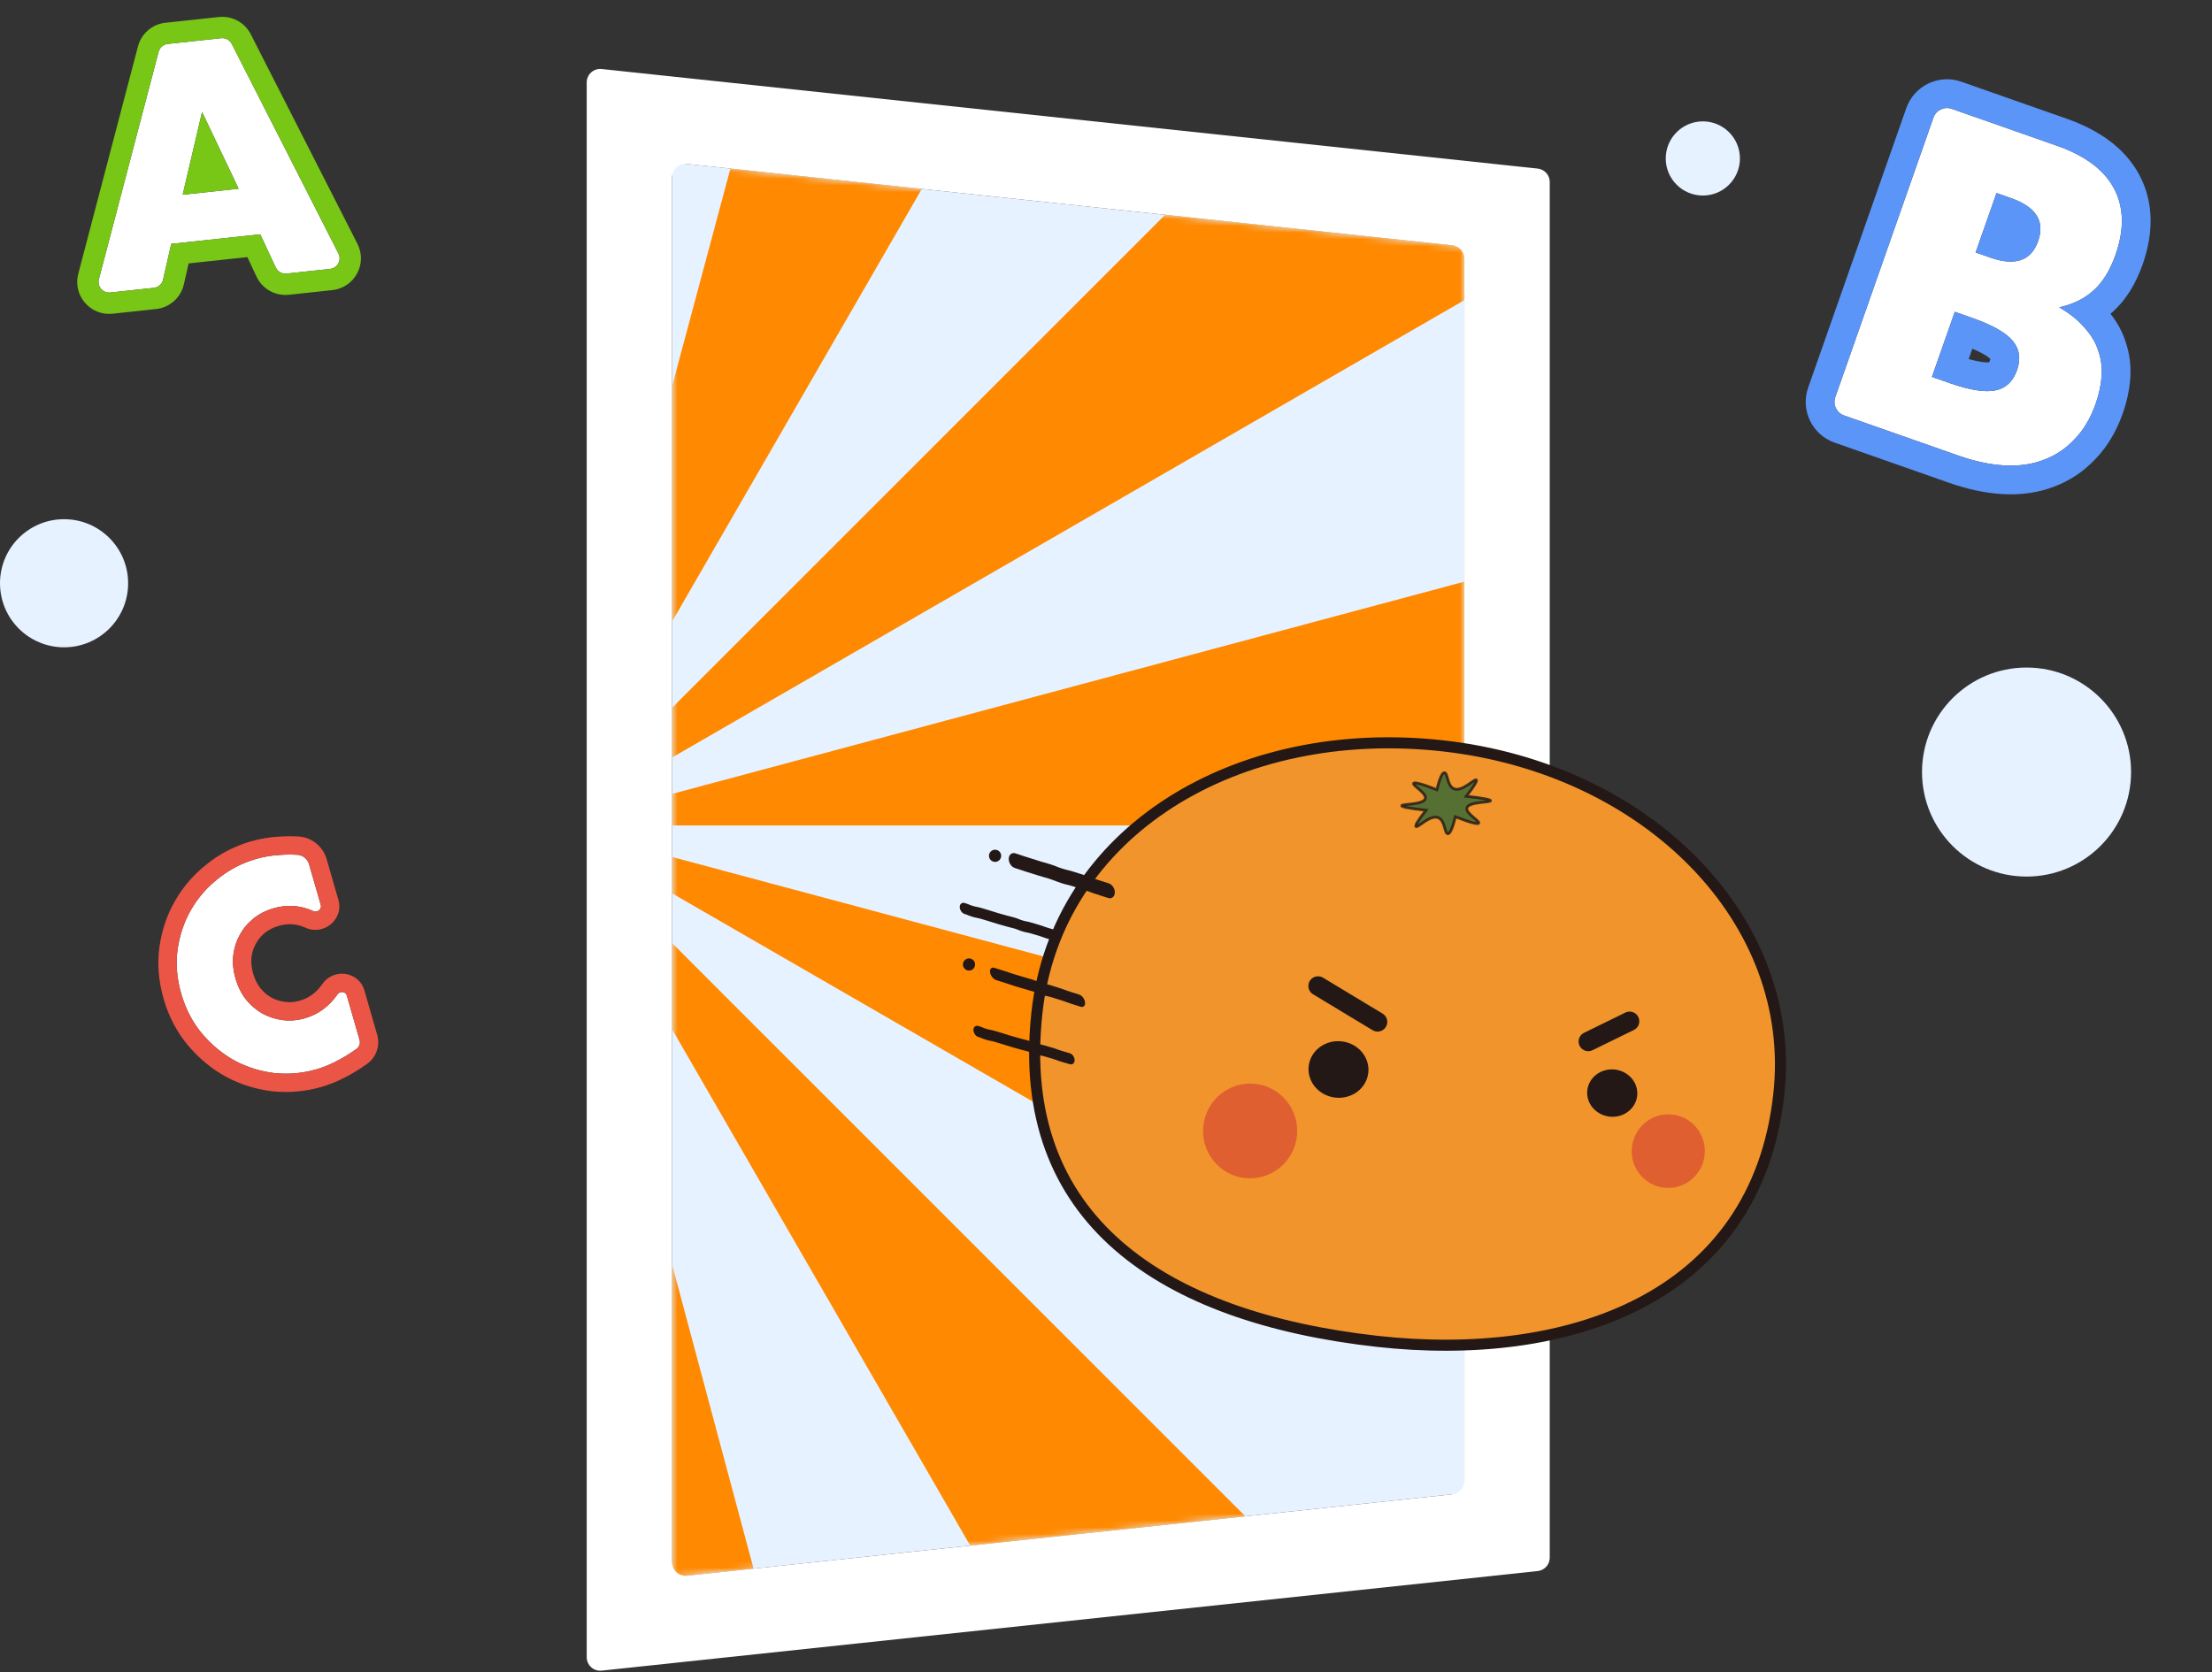
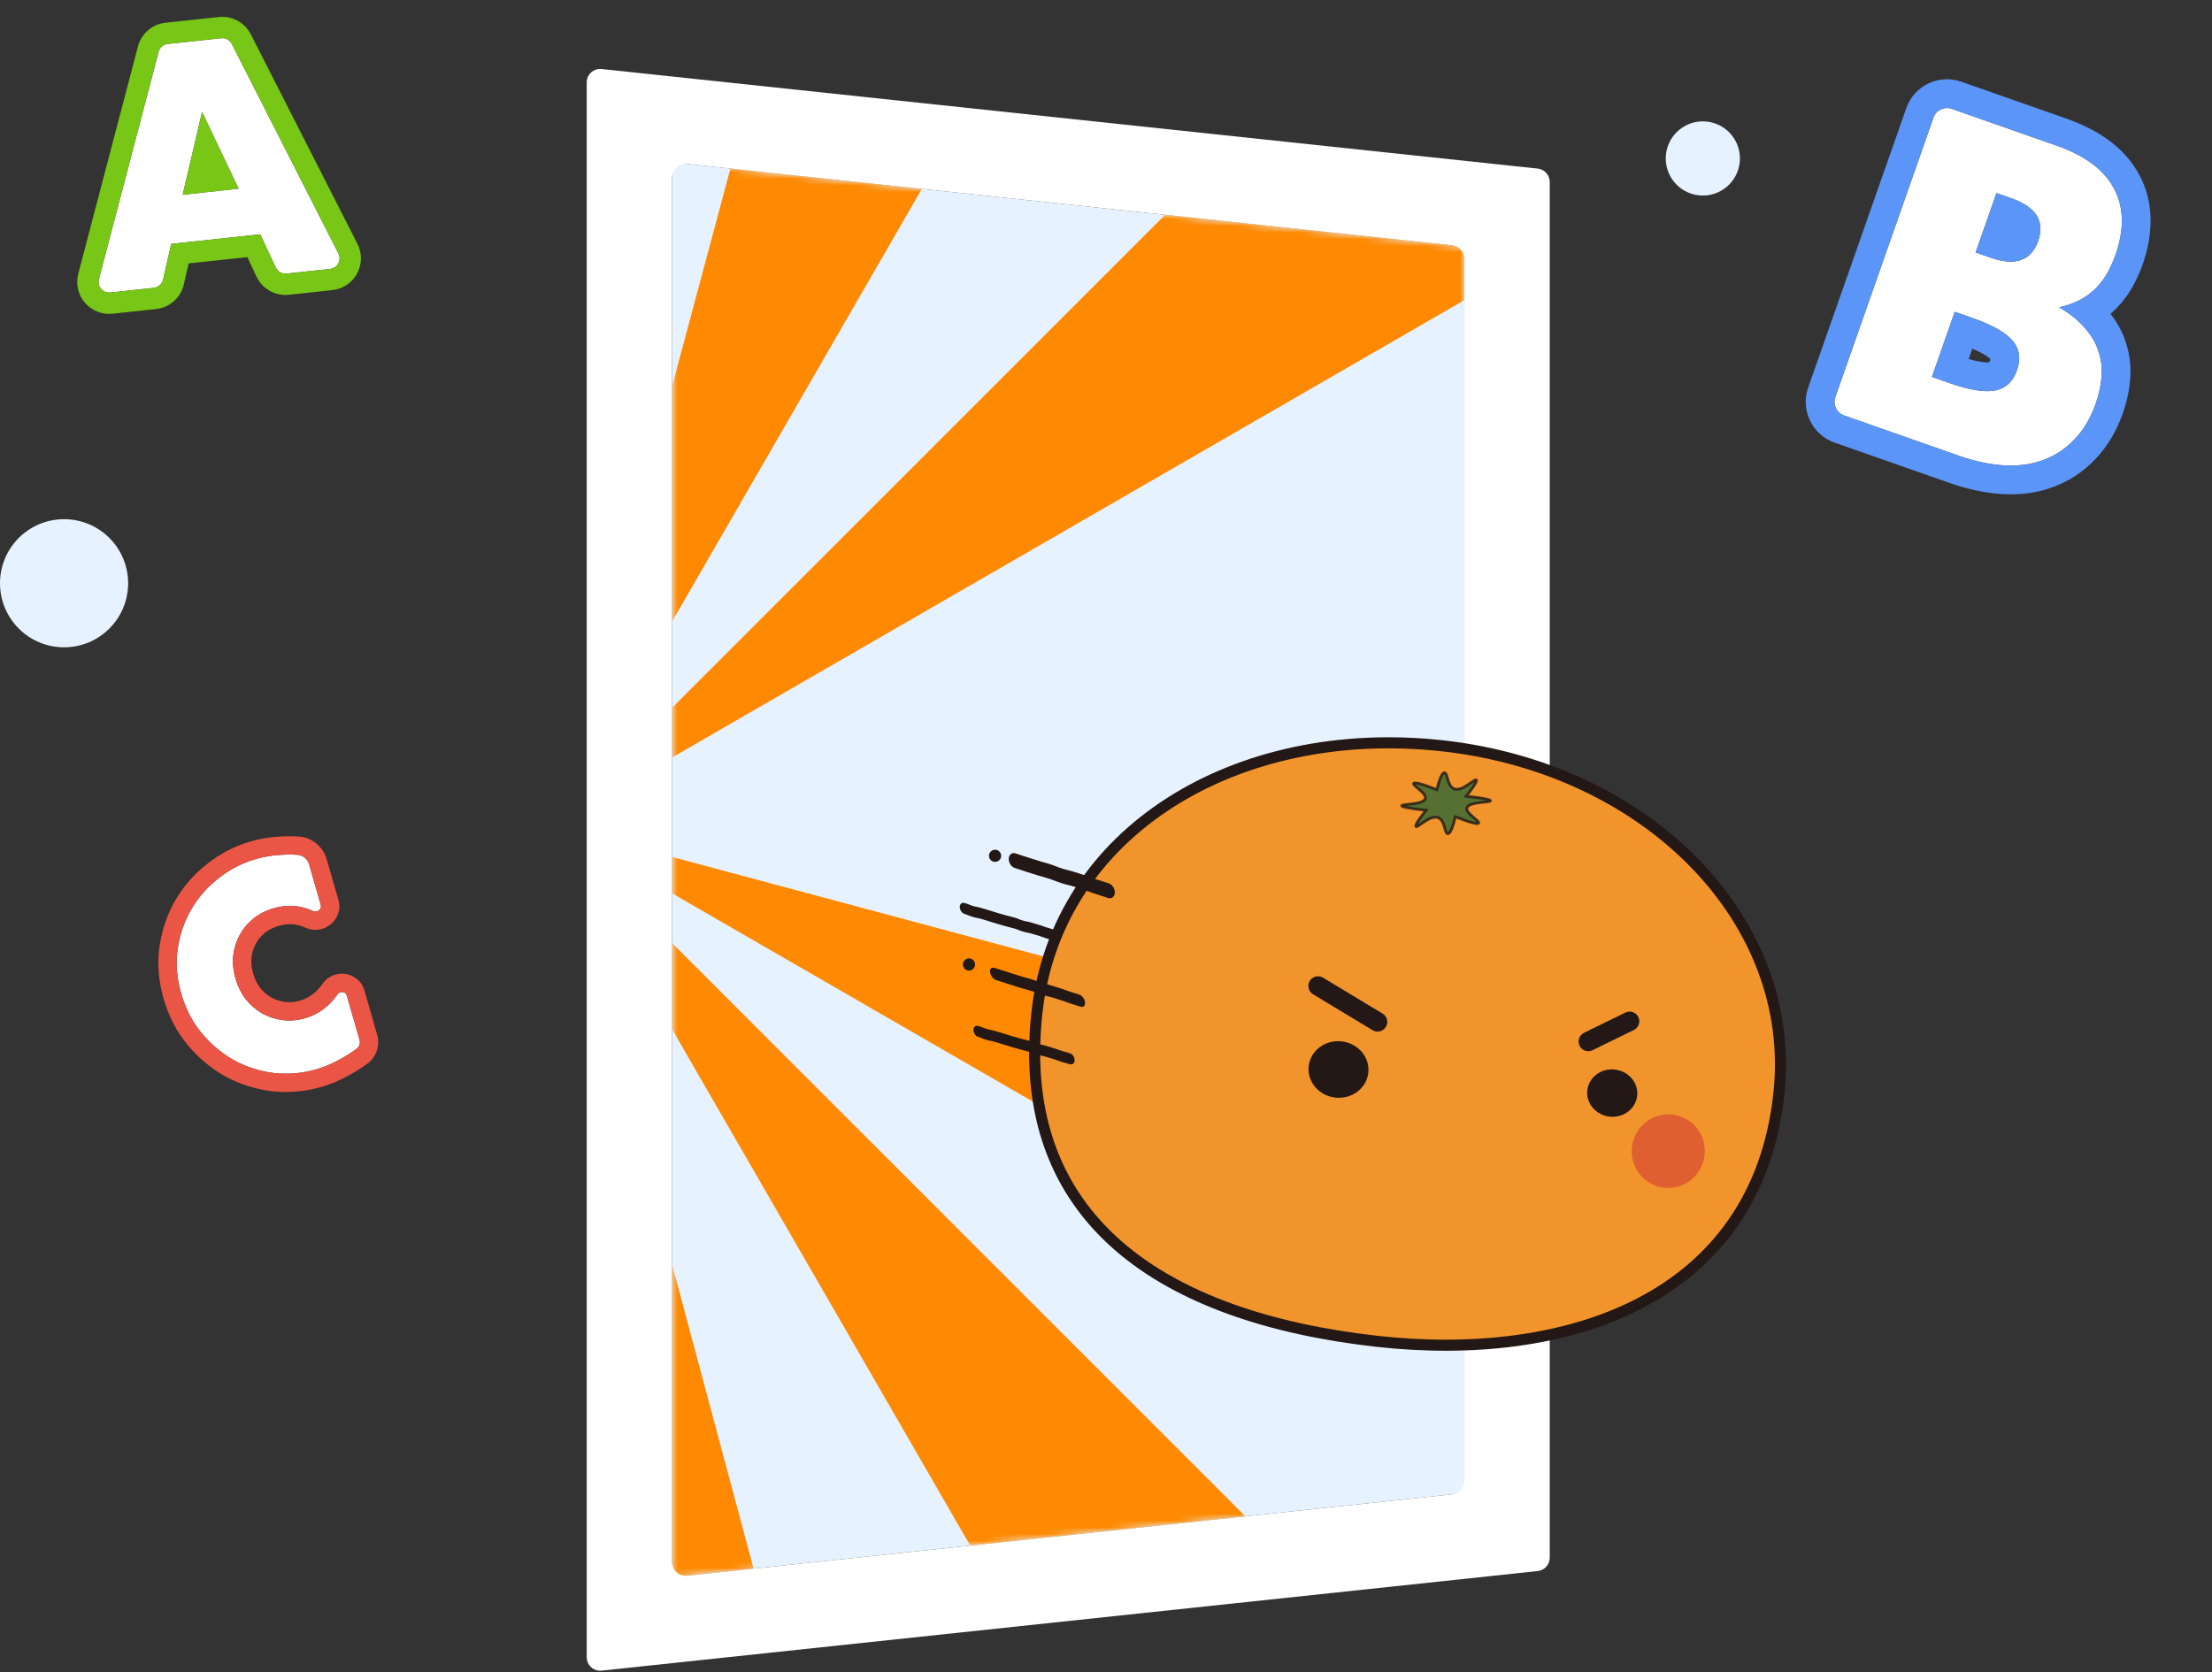
<svg xmlns="http://www.w3.org/2000/svg" width="328" height="248" viewBox="0 0 328 248" fill="none">
  <rect x="0" y="0" width="328" height="248" fill="#333333" stroke="none" />
  <path d="M99.66 24.077L217.141 36.575V221.425L99.66 233.923V24.077Z" fill="#E6F2FF" />
  <mask id="mask0_10167_76722" style="mask-type:alpha" maskUnits="userSpaceOnUse" x="99" y="24" width="119" height="210">
    <path d="M99.66 24.077L217.141 36.575V221.425L99.66 233.923V24.077Z" fill="white" />
  </mask>
  <g mask="url(#mask0_10167_76722)">
    <path d="M82.208 122.416L269.96 172.725C267.763 180.921 265.033 188.964 261.787 196.804C258.54 204.637 254.783 212.249 250.54 219.591L82.208 122.416Z" fill="#FF8900" />
    <path d="M82.208 122.416L219.651 259.864C213.651 265.863 207.265 271.464 200.535 276.63C193.804 281.796 186.742 286.514 179.393 290.753L82.208 122.416Z" fill="#FF8900" />
    <path d="M82.208 122.416L132.512 310.173C124.318 312.37 115.989 314.028 107.578 315.136C99.166 316.241 90.692 316.795 82.208 316.797V122.416Z" fill="#FF8900" />
    <path d="M82.208 122.416L132.512 -65.335C140.701 -63.138 148.737 -60.408 156.57 -57.162C164.404 -53.916 172.016 -50.159 179.358 -45.916L82.208 122.416Z" fill="#FF8900" />
    <path d="M82.208 122.416L219.651 -15.026C225.65 -9.027 231.251 -2.641 236.417 4.09C241.583 10.82 246.3 17.882 250.54 25.231L82.208 122.416Z" fill="#FF8900" />
-     <path d="M82.208 122.416L269.96 72.112C272.157 80.306 273.814 88.635 274.922 97.046C276.027 105.458 276.582 113.932 276.583 122.416H82.208Z" fill="#FF8900" />
  </g>
  <path d="M89.212 10.235C88.03 10.11 87 11.036 87 12.224V245.776C87 246.964 88.03 247.89 89.212 247.765L228.012 232.999C229.029 232.891 229.8 232.033 229.8 231.01V26.99C229.8 25.967 229.029 25.109 228.012 25.001L89.212 10.235ZM217.14 219.627C217.14 220.649 216.369 221.507 215.352 221.615L101.871 233.687C100.69 233.813 99.66 232.887 99.66 231.699V26.302C99.66 25.113 100.69 24.187 101.871 24.313L215.352 36.385C216.369 36.493 217.14 37.351 217.14 38.373V219.627Z" fill="white" />
  <path d="M263.772 162.253C260.414 192.983 232.037 202.034 204.184 198.927C172.463 195.376 150.388 180.896 153.758 150.187C156.699 123.277 183.385 107.241 213.881 110.608C244.376 113.975 266.595 136.539 263.772 162.253Z" fill="#F1942C" stroke="#231815" stroke-width="1.641" stroke-miterlimit="10" />
  <g opacity="0.7">
    <path opacity="0.8" d="M252.761 171.312C253.09 168.314 250.944 165.619 247.969 165.292C244.994 164.966 242.315 167.132 241.986 170.13C241.657 173.128 243.803 175.822 246.778 176.149C249.753 176.475 252.432 174.31 252.761 171.312Z" fill="#D13635" />
-     <path opacity="0.8" d="M192.309 168.489C192.732 164.631 189.969 161.163 186.138 160.742C182.307 160.322 178.858 163.109 178.434 166.967C178.011 170.826 180.774 174.294 184.605 174.715C188.436 175.135 191.885 172.348 192.309 168.489Z" fill="#D13635" />
  </g>
  <path opacity="0.8" d="M214.187 114.6C214.683 114.617 214.574 116.543 215.582 116.974C216.796 117.494 218.654 115.433 218.909 115.672C219.032 115.791 218.754 116.381 217.425 118.086C220.317 118.407 221.02 118.615 221.016 118.754C221.006 119.049 217.773 118.865 217.52 119.821C217.3 120.635 219.435 121.744 219.264 122.071C219.172 122.252 218.383 122.14 215.806 121.136C215.29 123.22 214.926 123.66 214.684 123.648C214.188 123.631 214.297 121.71 213.289 121.278C212.074 120.758 210.217 122.819 209.962 122.581C209.839 122.458 210.113 121.867 211.445 120.167C208.554 119.841 207.85 119.637 207.855 119.494C207.865 119.199 211.093 119.387 211.351 118.431C211.566 117.617 209.436 116.508 209.607 116.182C209.699 115.996 210.487 116.112 213.061 117.117C213.581 115.028 213.945 114.588 214.187 114.6Z" fill="#306534" stroke="#231815" stroke-width="0.41" stroke-miterlimit="10" />
  <path d="M195.442 146.226L204.273 151.555" stroke="#231815" stroke-width="2.872" stroke-linecap="round" stroke-linejoin="round" />
  <path d="M242.766 162.5C242.969 160.571 241.476 158.833 239.432 158.619C237.388 158.404 235.567 159.793 235.364 161.722C235.161 163.651 236.654 165.389 238.698 165.604C240.742 165.819 242.563 164.429 242.766 162.5Z" fill="#231815" />
  <path d="M202.896 159.076C203.138 156.771 201.355 154.694 198.912 154.437C196.469 154.18 194.292 155.841 194.05 158.146C193.808 160.452 195.592 162.529 198.034 162.785C200.477 163.042 202.654 161.382 202.896 159.076Z" fill="#231815" />
  <path d="M235.516 154.462L241.641 151.462" stroke="#231815" stroke-width="2.872" stroke-linecap="round" stroke-linejoin="round" />
  <path d="M147.063 144.826C147.233 145.08 147.464 145.276 147.71 145.353C148.05 145.456 148.227 145.514 148.396 145.569C148.573 145.628 148.75 145.686 149.107 145.793C149.447 145.896 149.616 145.952 149.782 146.016C149.959 146.074 150.145 146.135 150.499 146.251C150.848 146.356 151.025 146.414 151.205 146.464C151.376 146.511 151.553 146.569 151.893 146.672C152.258 146.782 152.446 146.833 152.618 146.88C152.789 146.927 152.945 146.961 153.274 147.07C153.588 147.166 153.737 147.226 153.901 147.299C154.082 147.377 154.291 147.453 154.671 147.577C155.045 147.689 155.236 147.732 155.418 147.772C155.583 147.808 155.731 147.839 156.053 147.937C156.402 148.043 156.571 148.098 156.748 148.156C156.925 148.215 157.096 148.262 157.442 148.376C157.765 148.474 157.922 148.536 158.089 148.6C158.272 148.67 158.464 148.741 158.844 148.865C159.193 148.97 159.361 149.025 159.539 149.084C159.716 149.142 159.893 149.2 160.241 149.305C160.664 149.44 160.96 149.134 160.895 148.635C160.829 148.136 160.437 147.623 160.011 147.497C159.663 147.392 159.494 147.336 159.317 147.278C159.14 147.22 158.963 147.161 158.614 147.056C158.292 146.958 158.134 146.896 157.967 146.831C157.784 146.762 157.584 146.688 157.212 146.567C156.864 146.462 156.695 146.406 156.518 146.348C156.34 146.29 156.169 146.243 155.823 146.129C155.449 146.017 155.259 145.974 155.077 145.934C154.912 145.898 154.764 145.866 154.441 145.768C154.127 145.673 153.978 145.613 153.805 145.537C153.624 145.459 153.415 145.383 153.035 145.259C152.67 145.15 152.49 145.1 152.31 145.051C152.139 145.004 151.983 144.97 151.646 144.859C151.297 144.754 151.12 144.696 150.94 144.646C150.769 144.599 150.592 144.541 150.244 144.436C149.904 144.333 149.735 144.277 149.569 144.213C149.392 144.155 149.206 144.094 148.851 143.978C148.511 143.875 148.343 143.819 148.166 143.761C147.988 143.703 147.811 143.645 147.454 143.537C147.031 143.402 146.736 143.708 146.801 144.207C146.851 144.428 146.939 144.641 147.063 144.826Z" fill="#231815" />
  <path d="M149.755 128.086C149.921 128.394 150.18 128.637 150.481 128.728C150.903 128.859 151.113 128.935 151.324 129.004C151.547 129.08 151.77 129.157 152.211 129.297C152.646 129.436 152.864 129.499 153.081 129.568C153.298 129.638 153.51 129.7 153.944 129.839C154.392 129.979 154.623 130.043 154.847 130.107C155.059 130.162 155.265 130.217 155.673 130.353C156.069 130.482 156.26 130.555 156.463 130.637C156.684 130.727 156.932 130.826 157.398 130.975C157.865 131.124 158.096 131.182 158.329 131.233C158.535 131.281 158.728 131.327 159.131 131.456C159.559 131.595 159.776 131.664 159.993 131.734C160.21 131.803 160.428 131.873 160.862 132.012C161.265 132.141 161.462 132.215 161.665 132.296C161.893 132.387 162.122 132.471 162.588 132.62C163.016 132.759 163.234 132.828 163.444 132.897C163.662 132.967 163.879 133.036 164.313 133.175C164.837 133.343 165.289 132.99 165.31 132.391C165.339 131.791 164.926 131.174 164.402 131.006C163.974 130.868 163.757 130.798 163.546 130.729C163.329 130.66 163.112 130.59 162.677 130.451C162.275 130.322 162.078 130.248 161.875 130.167C161.647 130.076 161.418 129.992 160.951 129.843C160.523 129.704 160.306 129.635 160.089 129.565C159.872 129.496 159.654 129.426 159.22 129.287C158.753 129.138 158.521 129.088 158.289 129.03C158.083 128.982 157.89 128.935 157.487 128.806C157.091 128.685 156.901 128.605 156.698 128.523C156.476 128.433 156.229 128.333 155.762 128.184C155.315 128.044 155.084 127.98 154.859 127.916C154.647 127.861 154.442 127.806 154.033 127.67C153.599 127.531 153.382 127.461 153.164 127.398C152.946 127.329 152.735 127.267 152.307 127.129C151.885 126.998 151.675 126.922 151.464 126.853C151.241 126.776 151.018 126.7 150.577 126.56C150.053 126.391 149.601 126.745 149.58 127.344C149.567 127.6 149.639 127.865 149.755 128.086Z" fill="#231815" />
  <path d="M142.473 135.081C142.603 135.301 142.811 135.484 143.035 135.547C143.303 135.623 143.421 135.679 143.566 135.738C143.729 135.807 143.917 135.886 144.268 135.986C144.613 136.085 144.794 136.115 144.955 136.15C145.104 136.176 145.227 136.199 145.501 136.282C145.801 136.368 145.954 136.415 146.1 136.461C146.259 136.509 146.418 136.564 146.73 136.652C147.024 136.737 147.17 136.784 147.322 136.837C147.48 136.892 147.64 136.94 147.965 137.036C148.278 137.124 148.43 137.171 148.59 137.212C148.744 137.253 148.897 137.3 149.203 137.387C149.528 137.484 149.696 137.519 149.856 137.56C150.004 137.593 150.145 137.625 150.432 137.71C150.7 137.785 150.825 137.842 150.97 137.902C151.133 137.97 151.316 138.042 151.666 138.148C152.004 138.246 152.191 138.284 152.347 138.311C152.495 138.337 152.625 138.361 152.899 138.444C153.205 138.531 153.358 138.578 153.51 138.625C153.663 138.672 153.823 138.714 154.129 138.808C154.409 138.892 154.536 138.935 154.687 138.996C154.845 139.057 155.027 139.128 155.365 139.226C155.672 139.313 155.824 139.36 155.977 139.407C156.13 139.454 156.289 139.502 156.602 139.591C156.998 139.703 157.324 139.433 157.316 138.984C157.315 138.536 156.991 138.073 156.595 137.961C156.289 137.874 156.136 137.827 155.984 137.78C155.831 137.733 155.672 137.685 155.359 137.597C155.078 137.513 154.952 137.469 154.801 137.409C154.643 137.348 154.46 137.276 154.122 137.178C153.816 137.091 153.663 137.044 153.51 136.997C153.358 136.95 153.197 136.909 152.892 136.815C152.554 136.716 152.367 136.679 152.211 136.652C152.063 136.625 151.933 136.602 151.659 136.519C151.391 136.443 151.266 136.386 151.122 136.327C150.959 136.258 150.776 136.187 150.426 136.08C150.101 135.984 149.933 135.948 149.773 135.907C149.625 135.874 149.483 135.842 149.197 135.758C148.884 135.669 148.731 135.622 148.571 135.581C148.417 135.541 148.264 135.494 147.958 135.407C147.665 135.321 147.518 135.275 147.366 135.221C147.208 135.167 147.049 135.119 146.724 135.022C146.424 134.936 146.271 134.889 146.125 134.843C145.966 134.795 145.807 134.74 145.494 134.652C145.15 134.553 144.968 134.523 144.807 134.488C144.658 134.462 144.536 134.439 144.262 134.356C143.994 134.281 143.875 134.225 143.731 134.165C143.567 134.096 143.379 134.018 143.028 133.918C142.632 133.805 142.306 134.075 142.314 134.524C142.316 134.714 142.376 134.912 142.473 135.081Z" fill="#231815" />
  <path d="M144.504 153.32C144.635 153.54 144.842 153.723 145.066 153.786C145.334 153.862 145.453 153.918 145.597 153.978C145.76 154.046 145.949 154.125 146.3 154.225C146.644 154.324 146.826 154.354 146.987 154.389C147.136 154.415 147.258 154.438 147.532 154.521C147.832 154.607 147.985 154.654 148.131 154.701C148.29 154.748 148.449 154.803 148.762 154.891C149.055 154.977 149.201 155.023 149.353 155.076C149.512 155.131 149.671 155.179 149.996 155.275C150.309 155.364 150.462 155.411 150.622 155.452C150.775 155.492 150.928 155.539 151.235 155.626C151.56 155.723 151.727 155.758 151.887 155.799C152.035 155.832 152.177 155.864 152.464 155.949C152.732 156.025 152.857 156.081 153.001 156.141C153.164 156.21 153.347 156.281 153.697 156.388C154.035 156.486 154.222 156.524 154.378 156.551C154.527 156.577 154.656 156.6 154.93 156.683C155.236 156.771 155.389 156.818 155.542 156.865C155.695 156.912 155.855 156.953 156.16 157.047C156.441 157.131 156.567 157.174 156.718 157.235C156.876 157.296 157.059 157.367 157.397 157.465C157.703 157.553 157.856 157.6 158.008 157.647C158.161 157.694 158.321 157.742 158.633 157.83C159.029 157.942 159.356 157.673 159.348 157.224C159.346 156.776 159.023 156.313 158.627 156.2C158.32 156.113 158.168 156.066 158.015 156.019C157.862 155.972 157.703 155.924 157.39 155.836C157.11 155.752 156.983 155.708 156.832 155.648C156.674 155.587 156.492 155.516 156.153 155.417C155.847 155.33 155.694 155.283 155.542 155.236C155.389 155.189 155.229 155.148 154.923 155.054C154.585 154.956 154.398 154.918 154.243 154.891C154.094 154.865 153.965 154.841 153.691 154.758C153.422 154.682 153.297 154.625 153.153 154.566C152.99 154.497 152.807 154.426 152.457 154.319C152.132 154.223 151.964 154.188 151.804 154.146C151.656 154.114 151.515 154.082 151.228 153.997C150.915 153.909 150.762 153.862 150.602 153.82C150.448 153.78 150.296 153.733 149.989 153.646C149.696 153.56 149.55 153.514 149.398 153.46C149.239 153.406 149.08 153.358 148.755 153.262C148.455 153.175 148.302 153.128 148.156 153.082C147.997 153.034 147.838 152.98 147.526 152.891C147.181 152.792 147 152.762 146.839 152.727C146.69 152.701 146.567 152.679 146.293 152.595C146.025 152.52 145.906 152.464 145.762 152.404C145.599 152.336 145.41 152.257 145.059 152.157C144.663 152.044 144.337 152.314 144.345 152.763C144.347 152.953 144.407 153.151 144.504 153.32Z" fill="#231815" />
  <circle cx="143.684" cy="143.039" r="0.903" transform="rotate(-9.126 143.684 143.039)" fill="#231815" />
  <circle cx="147.552" cy="126.921" r="0.903" transform="rotate(-12.601 147.552 126.921)" fill="#231815" />
  <path d="M35.383 27.988L29.964 16.602L27.087 28.879L35.383 27.988ZM38.588 34.748L25.39 36.165L24.182 41.468C24.032 42.126 23.481 42.616 22.81 42.688L16.359 43.381C15.259 43.499 14.381 42.479 14.662 41.409L23.515 7.686C23.681 7.051 24.222 6.586 24.875 6.516L32.796 5.665C33.448 5.595 34.075 5.935 34.373 6.52L50.184 37.594C50.686 38.58 50.045 39.764 48.945 39.882L42.494 40.575C41.823 40.647 41.18 40.285 40.894 39.673L38.588 34.748Z" fill="white" />
  <path fill-rule="evenodd" clip-rule="evenodd" d="M29.963 16.602L27.086 28.879L35.382 27.988L29.963 16.602ZM27.97 39.067L27.263 42.17C26.814 44.144 25.16 45.615 23.147 45.831L16.696 46.524C13.395 46.878 10.762 43.818 11.605 40.606L20.457 6.883C20.957 4.98 22.58 3.583 24.537 3.373L32.458 2.523C34.414 2.312 36.297 3.333 37.189 5.086L53.001 36.161C54.506 39.12 52.583 42.67 49.282 43.024L42.831 43.717C40.818 43.933 38.89 42.847 38.031 41.014L36.682 38.131L27.97 39.067ZM38.587 34.748L25.389 36.165L24.182 41.468C24.032 42.126 23.48 42.617 22.809 42.689L16.359 43.381C15.258 43.499 14.381 42.479 14.662 41.409L23.514 7.686C23.681 7.051 24.222 6.586 24.874 6.516L32.795 5.665C33.447 5.595 34.075 5.935 34.372 6.52L50.184 37.594C50.686 38.58 50.044 39.764 48.944 39.882L42.493 40.575C41.822 40.647 41.18 40.285 40.894 39.673L38.587 34.748Z" fill="#78C615" />
  <path d="M286.473 55.894L289.067 56.804C292.043 57.849 294.308 58.215 295.863 57.903C297.418 57.591 298.492 56.59 299.085 54.901C299.678 53.212 299.465 51.76 298.446 50.544C297.428 49.328 295.431 48.198 292.455 47.154L289.861 46.243L286.473 55.894ZM292.953 37.437L295.124 38.199C298.824 39.498 301.189 38.679 302.219 35.744C303.25 32.809 301.915 30.692 298.216 29.393L296.044 28.631L292.953 37.437ZM286.693 17.443C287.082 16.333 288.299 15.749 289.409 16.139L305.011 21.616C309.193 23.084 312.017 25.204 313.482 27.977C314.948 30.75 315.017 34.026 313.69 37.806C312.886 40.098 311.793 41.86 310.412 43.092C309.085 44.297 307.394 45.126 305.338 45.579C306.914 46.493 308.165 47.497 309.092 48.59C310.072 49.657 310.755 50.8 311.14 52.019C311.565 53.253 311.727 54.529 311.625 55.848C311.523 57.167 311.232 58.511 310.752 59.878C310.004 62.009 308.959 63.765 307.616 65.145C306.313 66.54 304.781 67.56 303.018 68.206C301.296 68.866 299.371 69.139 297.243 69.024C295.115 68.91 292.845 68.429 290.433 67.582L273.443 61.618C272.333 61.228 271.749 60.012 272.139 58.901L286.693 17.443Z" fill="white" />
  <path fill-rule="evenodd" clip-rule="evenodd" d="M317.25 25.986C319.415 30.082 319.316 34.648 317.712 39.218C316.743 41.977 315.317 44.422 313.264 46.259C313.158 46.355 313.051 46.448 312.943 46.54C313.93 47.783 314.699 49.164 315.187 50.682C315.791 52.459 316.019 54.302 315.874 56.176C315.741 57.898 315.365 59.605 314.773 61.289C313.86 63.89 312.528 66.197 310.701 68.086C308.963 69.937 306.889 71.321 304.514 72.197C302.161 73.093 299.636 73.421 297.014 73.28C294.412 73.139 291.741 72.558 289.021 71.603L272.032 65.639C268.701 64.469 266.948 60.821 268.118 57.489L282.672 16.032C283.841 12.7 287.49 10.948 290.821 12.117L306.423 17.595C311.199 19.271 315.108 21.933 317.25 25.986ZM303.018 68.206C304.781 67.56 306.313 66.54 307.616 65.145C308.959 63.765 310.004 62.009 310.752 59.878C311.232 58.511 311.523 57.167 311.625 55.848C311.727 54.529 311.565 53.252 311.14 52.019C310.779 50.875 310.155 49.799 309.27 48.789C309.212 48.722 309.152 48.656 309.092 48.59C308.165 47.497 306.914 46.493 305.338 45.579C307.141 45.182 308.664 44.496 309.906 43.52C310.08 43.383 310.249 43.24 310.412 43.092C311.793 41.86 312.886 40.098 313.69 37.806C315.017 34.026 314.948 30.75 313.482 27.977C312.017 25.204 309.193 23.084 305.011 21.616L289.409 16.139C288.299 15.749 287.083 16.333 286.693 17.443L272.139 58.901C271.749 60.012 272.333 61.228 273.443 61.617L290.433 67.582C292.845 68.429 295.116 68.909 297.243 69.024C299.371 69.139 301.296 68.866 303.018 68.206ZM290.506 57.273C290.046 57.136 289.567 56.98 289.067 56.804L286.474 55.894L289.861 46.243L292.455 47.154C292.955 47.329 293.427 47.507 293.871 47.687C296.074 48.58 297.599 49.532 298.446 50.544C299.465 51.76 299.678 53.212 299.085 54.901C298.492 56.59 297.418 57.59 295.863 57.903C294.569 58.163 292.783 57.953 290.506 57.273ZM292.458 51.714L291.92 53.246C293.669 53.75 294.604 53.782 294.961 53.735C294.988 53.682 295.024 53.602 295.064 53.489C295.103 53.376 295.125 53.292 295.137 53.233C294.888 52.974 294.138 52.414 292.458 51.714ZM296.044 28.631L298.216 29.393C298.895 29.631 299.494 29.897 300.014 30.191C302.325 31.496 303.061 33.347 302.219 35.744C301.378 38.141 299.647 39.126 297.026 38.7C296.437 38.604 295.803 38.437 295.124 38.199L292.953 37.437L296.044 28.631Z" fill="#5C95F8" />
  <path d="M47.572 134.232C47.748 134.846 47.029 135.382 46.448 135.118C44.556 134.259 42.599 134.119 40.58 134.699C39.43 135.03 38.419 135.547 37.547 136.25C36.7 136.945 36.03 137.76 35.535 138.695C35.032 139.603 34.714 140.613 34.581 141.726C34.475 142.831 34.587 143.958 34.917 145.108C35.255 146.283 35.762 147.311 36.44 148.191C37.143 149.064 37.952 149.764 38.867 150.293C39.809 150.814 40.823 151.145 41.91 151.285C42.997 151.425 44.102 151.334 45.225 151.011C47.189 150.447 48.803 149.259 50.065 147.448C50.418 146.942 51.251 147.033 51.421 147.625L53.32 154.234C53.463 154.731 53.276 155.264 52.854 155.564V155.564C51.798 156.319 50.787 156.935 49.821 157.411C48.862 157.912 47.887 158.306 46.894 158.591C44.856 159.177 42.788 159.361 40.69 159.144C38.61 158.893 36.653 158.282 34.818 157.31C33.002 156.305 31.389 154.973 29.979 153.314C28.562 151.628 27.526 149.649 26.873 147.377C26.22 145.104 26.041 142.907 26.337 140.786C26.651 138.632 27.318 136.672 28.338 134.909C29.377 133.111 30.728 131.564 32.391 130.266C34.047 128.941 35.906 127.983 37.97 127.39C39.145 127.052 40.332 126.852 41.531 126.791C42.348 126.727 43.207 126.721 44.108 126.773C44.93 126.82 45.61 127.406 45.837 128.197L47.572 134.232Z" fill="white" />
  <path fill-rule="evenodd" clip-rule="evenodd" d="M44.839 134.564C43.452 134.237 42.032 134.282 40.579 134.699C39.43 135.03 38.419 135.547 37.546 136.25C36.7 136.945 36.029 137.76 35.534 138.695C35.032 139.602 34.714 140.613 34.581 141.726C34.475 142.831 34.586 143.958 34.917 145.108C35.255 146.283 35.762 147.311 36.439 148.191C37.142 149.063 37.952 149.764 38.867 150.293C39.809 150.814 40.823 151.145 41.91 151.285C42.996 151.425 44.101 151.334 45.224 151.011C46.644 150.603 47.88 149.87 48.933 148.811C48.945 148.799 48.957 148.787 48.969 148.775C49.156 148.585 49.337 148.384 49.513 148.173C49.704 147.943 49.888 147.702 50.065 147.448C50.417 146.942 51.25 147.033 51.42 147.625L53.319 154.234C53.462 154.731 53.275 155.264 52.853 155.564C51.798 156.319 50.787 156.935 49.821 157.411C48.862 157.912 47.886 158.306 46.894 158.591C44.856 159.177 42.788 159.361 40.69 159.144C38.61 158.893 36.653 158.282 34.818 157.31C33.002 156.305 31.389 154.973 29.979 153.314C28.561 151.628 27.526 149.649 26.873 147.377C26.22 145.104 26.041 142.907 26.336 140.786C26.65 138.632 27.317 136.672 28.338 134.909C29.377 133.111 30.728 131.564 32.391 130.266C34.046 128.941 35.906 127.983 37.97 127.39C39.145 127.052 40.332 126.852 41.53 126.791C42.347 126.727 43.207 126.721 44.108 126.773C44.93 126.82 45.61 127.406 45.837 128.197L47.572 134.232C47.748 134.846 47.029 135.382 46.448 135.118C46.175 134.994 45.901 134.885 45.626 134.791C45.38 134.707 45.132 134.635 44.884 134.575C44.869 134.571 44.854 134.568 44.839 134.564ZM41.355 124.078C39.958 124.153 38.578 124.387 37.219 124.777C34.82 125.467 32.642 126.587 30.706 128.133C28.778 129.64 27.199 131.448 25.985 133.548M41.355 124.078C42.295 124.006 43.266 124.002 44.265 124.059C46.33 124.179 47.929 125.637 48.449 127.446L50.184 133.482C50.644 135.083 49.867 136.452 48.953 137.156C48.06 137.846 46.674 138.206 45.324 137.593C44.027 137.004 42.736 136.908 41.33 137.312C40.51 137.547 39.832 137.901 39.262 138.358C38.688 138.832 38.254 139.366 37.936 139.967L37.924 139.989L37.912 140.011C37.597 140.58 37.38 141.238 37.284 142.017C37.217 142.748 37.289 143.522 37.529 144.357C37.779 145.225 38.135 145.931 38.575 146.51C39.07 147.118 39.613 147.581 40.205 147.927C40.835 148.272 41.513 148.493 42.257 148.589C42.952 148.679 43.683 148.626 44.474 148.399C45.789 148.021 46.899 147.236 47.835 145.893C48.661 144.708 50.004 144.288 51.141 144.427C52.301 144.569 53.595 145.352 54.032 146.874L55.932 153.483C56.393 155.088 55.791 156.808 54.432 157.776C53.291 158.593 52.164 159.284 51.051 159.834C49.947 160.41 48.811 160.868 47.644 161.203C45.274 161.885 42.856 162.1 40.41 161.847L40.387 161.845L40.364 161.842C37.956 161.552 35.678 160.842 33.546 159.712L33.524 159.701L33.502 159.688C31.385 158.517 29.52 156.97 27.908 155.074L27.903 155.069L27.899 155.063C26.218 153.065 25.011 150.739 24.261 148.127C23.514 145.528 23.291 142.947 23.644 140.411L23.645 140.403L23.647 140.394C24.007 137.922 24.78 135.631 25.985 133.549" fill="#EB5545" />
  <circle cx="9.5" cy="86.5" r="9.5" fill="#E6F2FF" />
  <circle cx="252.5" cy="23.5" r="5.5" fill="#E6F2FF" />
-   <circle cx="300.5" cy="114.5" r="15.5" fill="#E6F2FF" />
</svg>